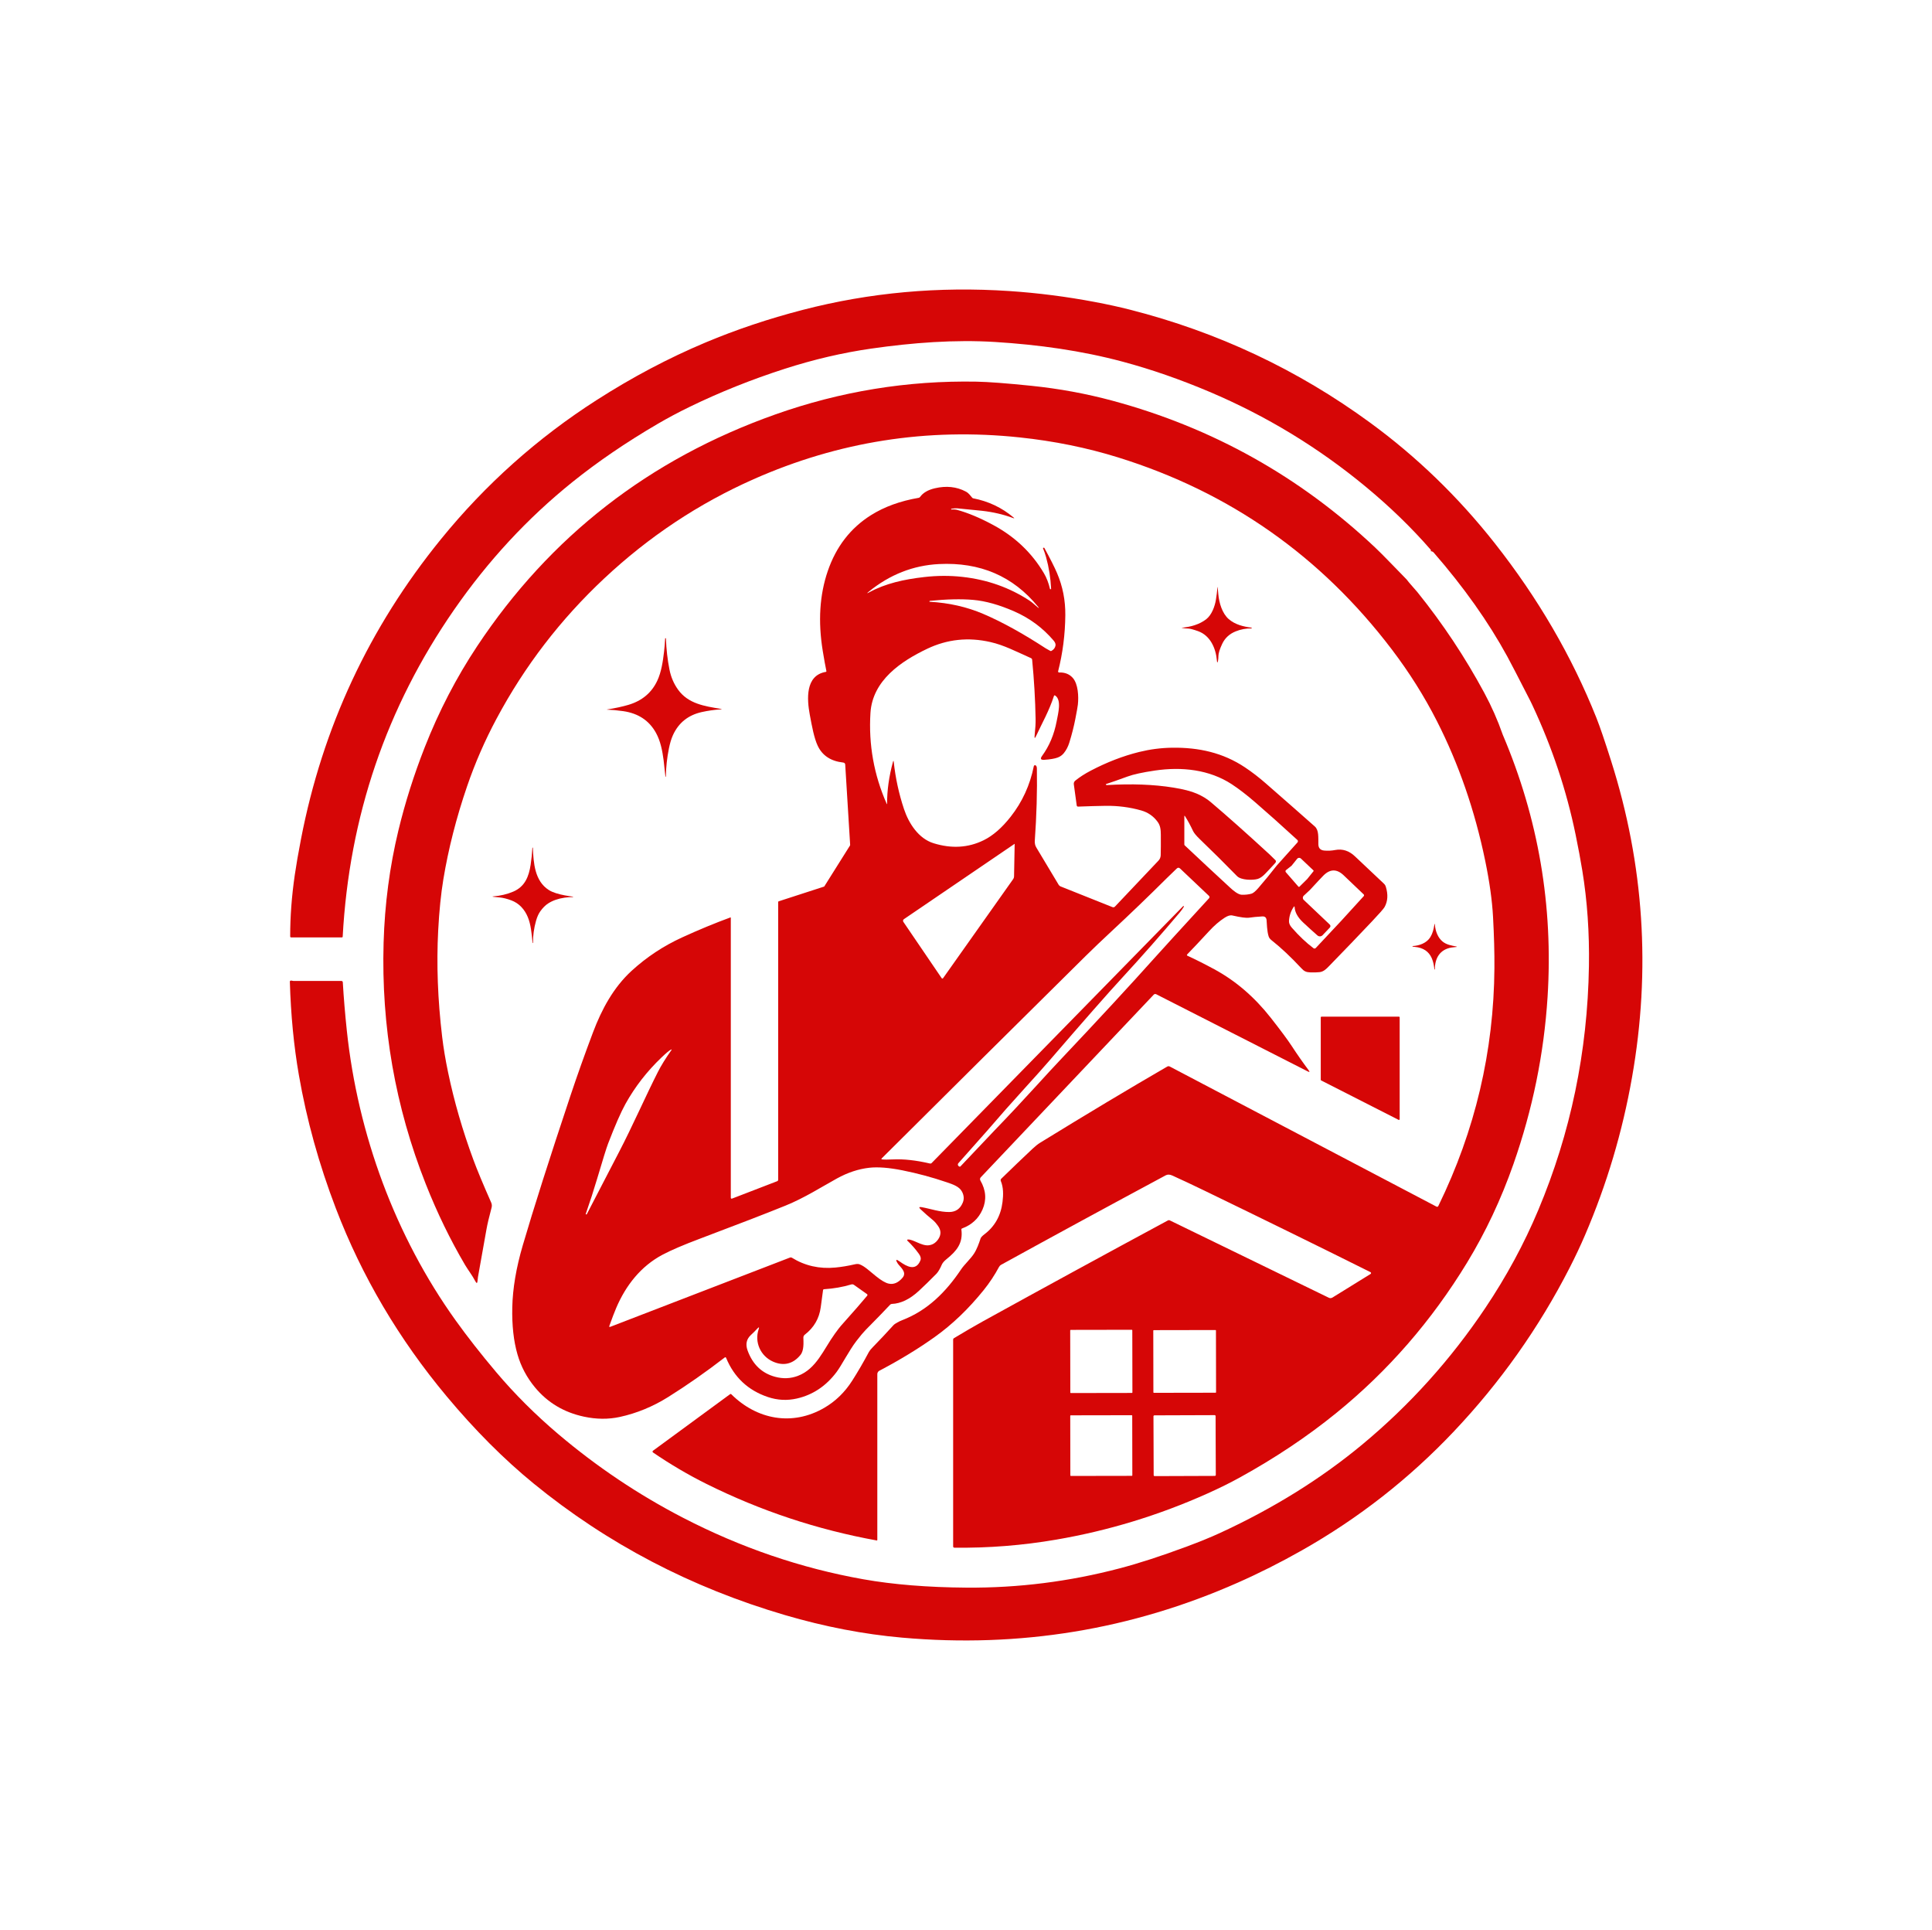
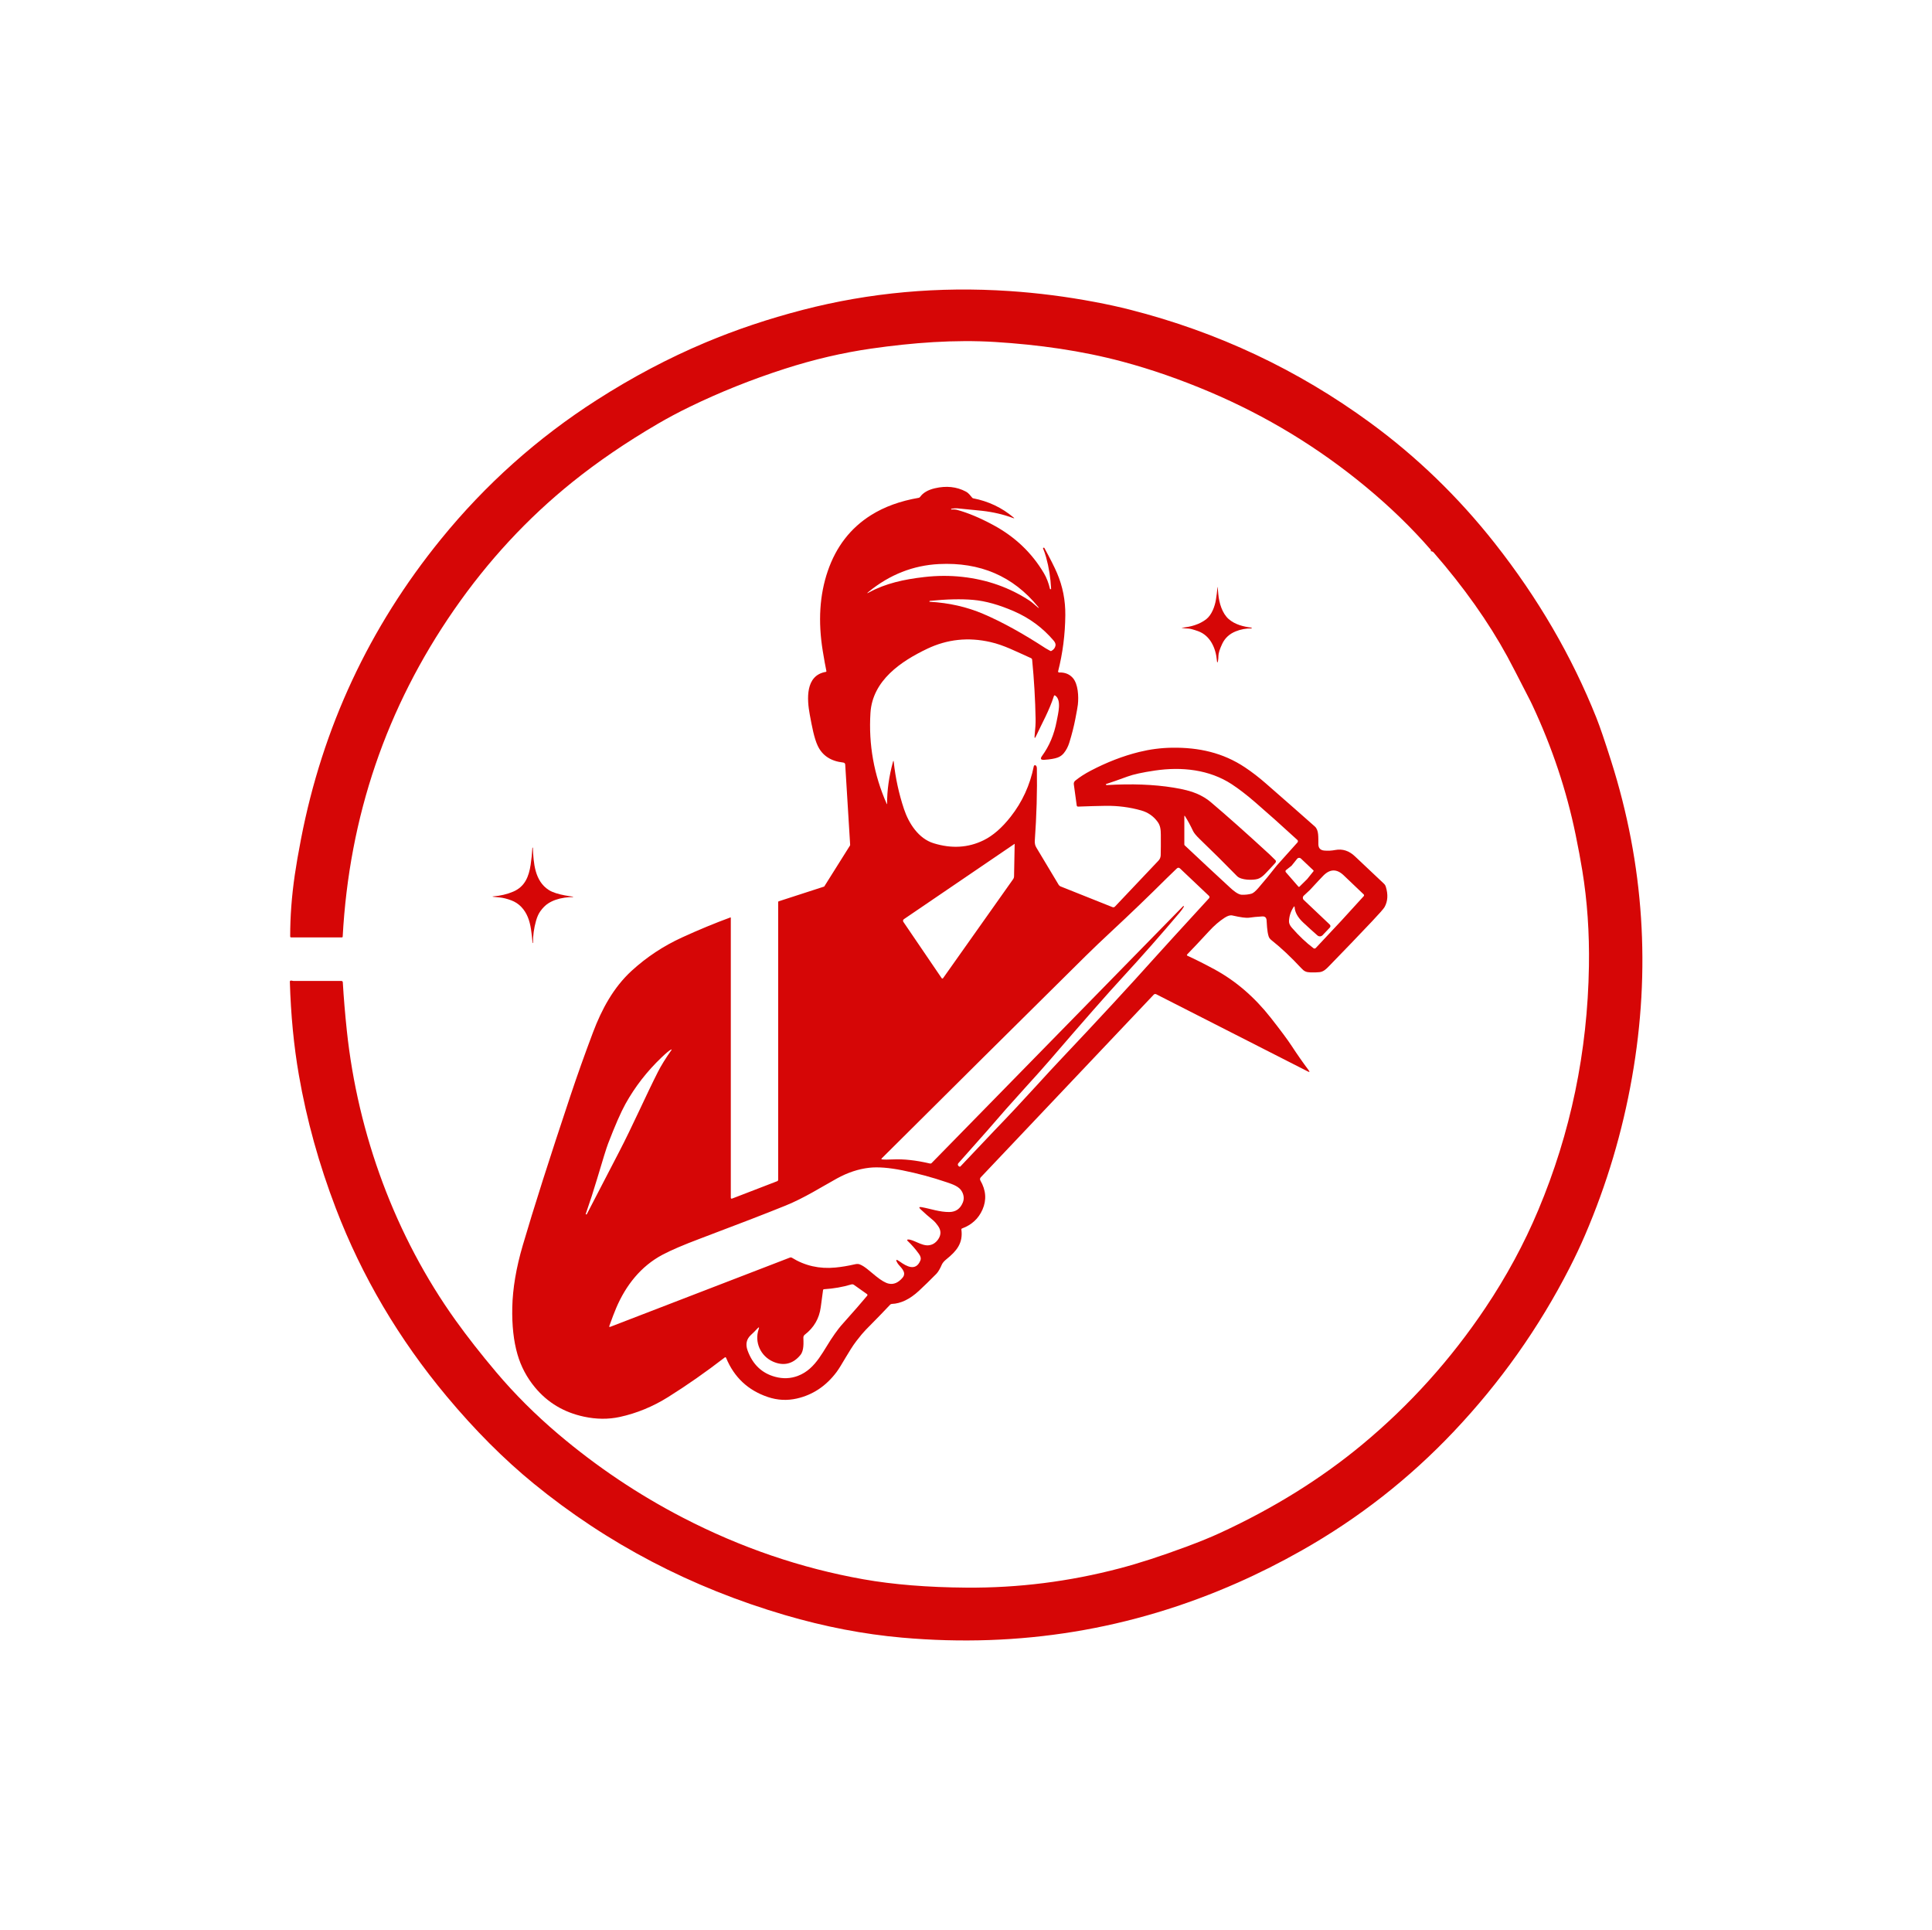
<svg xmlns="http://www.w3.org/2000/svg" width="1000" height="998.654" viewBox="0 0 1000 998.654">
  <defs />
  <path fill="#d60606" transform="matrix(2.056 0 0 2.056 -84.195 -96.441)" d="M 426.225 223.363 C 423.215 217.474 421.285 213.748 420.433 212.185 C 415.652 203.429 409.46 194.689 401.859 185.963 C 401.695 185.777 401.441 185.668 401.097 185.635 C 401.241 185.537 401.24 185.404 401.093 185.234 C 396.296 179.722 390.846 174.443 384.744 169.396 C 372.82 159.537 359.725 151.585 345.462 145.541 C 338.034 142.395 330.756 139.867 323.626 137.957 C 313.197 135.157 302.33 133.662 291.458 132.986 C 281.279 132.357 270.681 133.16 260.261 134.656 C 253.077 135.689 245.839 137.38 238.545 139.726 C 230.159 142.423 222.149 145.629 214.512 149.344 C 211.74 150.691 209.058 152.121 206.468 153.635 C 198.535 158.275 191.385 163.156 185.016 168.279 C 173.724 177.363 163.803 188.075 155.251 200.416 C 138.21 225.011 128.867 252.433 127.223 282.68 C 127.218 282.782 127.132 282.863 127.027 282.862 L 114.272 282.862 C 114.095 282.862 114.007 282.774 114.007 282.598 C 113.997 277.669 114.382 272.519 115.161 267.147 C 115.522 264.651 116.041 261.657 116.716 258.164 C 122.146 230.024 133.892 204.847 151.953 182.632 C 163.153 168.854 176.216 157.182 191.14 147.617 C 200.133 141.852 209.275 137.019 218.566 133.115 C 226.286 129.871 234.452 127.134 243.064 124.902 C 259.889 120.543 277.256 118.965 295.166 120.173 C 302.26 120.651 309.372 121.562 316.504 122.905 C 319.715 123.509 322.684 124.159 325.41 124.852 C 347.507 130.479 367.686 139.978 385.949 153.349 C 397.65 161.916 408.082 172.008 417.242 183.625 C 428.123 197.427 436.656 212.081 442.844 227.586 C 443.713 229.769 444.958 233.416 446.578 238.526 C 454.829 264.538 456.574 291.059 451.813 318.089 C 449.4 331.813 445.455 345.05 439.979 357.801 C 438.83 360.48 437.533 363.229 436.089 366.05 C 428.376 381.12 418.667 394.841 406.962 407.212 C 395.729 419.09 382.982 429.064 368.724 437.132 C 363.333 440.185 357.928 442.907 352.507 445.3 C 325.757 457.126 297.609 461.732 268.064 459.117 C 258.39 458.263 248.56 456.37 238.573 453.439 C 214.926 446.504 193.841 435.471 175.316 420.34 C 167.813 414.208 160.515 406.897 153.422 398.404 C 141.361 383.964 132.057 368.191 125.508 351.087 C 121.258 339.99 118.153 328.794 116.192 317.5 C 114.923 310.213 114.168 302.389 113.921 294.028 C 113.914 293.854 113.997 293.757 114.171 293.736 C 114.286 293.724 114.396 293.734 114.499 293.767 C 114.612 293.804 114.728 293.823 114.846 293.823 L 126.917 293.823 C 127.095 293.822 127.24 293.961 127.25 294.137 C 127.481 298.046 127.818 302.105 128.263 306.313 C 131.027 332.439 140.476 358.068 155.652 379.255 C 158.598 383.368 161.999 387.708 165.853 392.275 C 170.508 397.784 175.716 402.981 181.477 407.867 C 191.191 416.1 201.654 423.117 212.866 428.918 C 227.457 436.467 242.596 441.635 258.287 444.423 C 265.791 445.755 274.453 446.457 284.276 446.529 C 297.303 446.627 310.167 445.005 322.866 441.664 C 327.684 440.399 333.281 438.581 339.657 436.21 C 342.98 434.976 345.795 433.826 348.102 432.762 C 361.613 426.53 373.572 419.089 383.978 410.44 C 395.878 400.547 406.178 389.114 414.878 376.142 C 420.191 368.222 424.634 360.009 428.208 351.502 C 436.365 332.093 440.617 311.634 440.964 290.124 C 441.101 281.682 440.544 273.648 439.294 266.023 C 438.866 263.393 438.307 260.394 437.616 257.025 C 435.336 245.907 431.7 235.02 426.708 224.364 C 426.587 224.105 426.425 223.77 426.225 223.363 Z" />
-   <path fill="#d60606" transform="matrix(2.056 0 0 2.056 -84.195 -96.441)" d="M 395.064 192.758 C 395.487 193.312 395.934 193.85 396.406 194.372 C 397.078 195.123 397.538 195.652 397.787 195.959 C 404.182 203.892 409.795 212.345 414.629 221.319 C 416.459 224.715 418.008 228.226 419.275 231.853 C 428.241 252.921 432 274.923 430.552 297.859 C 429.65 312.139 426.786 326.158 421.961 339.915 C 418.862 348.753 414.973 357.019 410.291 364.714 C 401.344 379.41 390.346 392.047 377.297 402.624 C 370.043 408.507 361.978 413.895 353.101 418.79 C 350.62 420.158 347.899 421.505 344.937 422.831 C 332.673 428.324 319.978 432.196 306.849 434.446 C 298.376 435.899 289.843 436.575 281.247 436.475 C 281.019 436.472 280.905 436.358 280.905 436.132 L 280.905 384.109 C 280.905 383.953 280.987 383.809 281.12 383.73 C 283.932 382.037 286.331 380.641 288.315 379.543 C 303.952 370.918 319.511 362.433 334.995 354.088 C 335.139 354.008 335.284 354.006 335.433 354.078 L 375.473 373.556 C 375.789 373.711 376.099 373.694 376.404 373.506 L 385.99 367.577 C 386.113 367.499 386.15 367.336 386.073 367.212 C 386.047 367.171 386.01 367.138 385.967 367.116 C 373.581 360.938 359.66 354.105 344.203 346.617 C 341.34 345.228 338.623 343.951 336.055 342.787 C 335.434 342.507 334.887 342.495 334.412 342.75 C 319.786 350.606 305.976 358.111 292.982 365.265 C 292.764 365.384 292.587 365.563 292.471 365.781 C 291.367 367.843 290.078 369.79 288.604 371.623 C 284.794 376.356 280.679 380.298 276.259 383.448 C 272.081 386.424 267.441 389.25 262.336 391.926 C 262.017 392.093 261.816 392.425 261.815 392.787 L 261.815 434.533 C 261.816 434.601 261.762 434.657 261.694 434.658 C 261.687 434.658 261.68 434.657 261.674 434.656 C 246.729 431.947 232.445 427.207 218.824 420.432 C 214.221 418.143 209.731 415.502 205.353 412.511 C 205.228 412.426 205.195 412.256 205.28 412.131 C 205.298 412.105 205.319 412.082 205.344 412.064 L 224.747 397.836 C 224.857 397.754 224.96 397.761 225.058 397.858 C 231.515 404.256 240.413 405.921 248.421 401.296 C 251.263 399.651 253.612 397.376 255.471 394.469 C 256.911 392.217 258.323 389.793 259.702 387.2 C 259.87 386.889 260.195 386.488 260.679 385.996 C 262.423 384.211 264.156 382.371 265.872 380.474 C 266.242 380.064 267.4 379.461 268.066 379.206 C 274.45 376.77 279.106 372.096 282.919 366.405 C 283.708 365.223 285.273 363.801 286.139 362.483 C 286.882 361.347 287.379 359.947 287.818 358.616 C 287.906 358.354 288.234 358.006 288.802 357.571 C 291.405 355.592 292.915 352.884 293.335 349.449 C 293.559 347.648 293.586 345.802 292.901 344.16 C 292.824 343.972 292.867 343.756 293.01 343.612 C 295.703 340.985 298.337 338.464 300.908 336.047 C 301.607 335.391 302.245 334.886 302.819 334.533 C 314.503 327.345 325.157 320.963 334.783 315.384 C 335.005 315.254 335.229 315.249 335.457 315.37 L 402.549 350.607 C 402.78 350.729 402.952 350.673 403.065 350.439 C 412.323 331.477 417.024 311.519 417.17 290.566 C 417.197 286.733 417.082 282.437 416.822 277.679 C 416.597 273.568 415.943 268.875 414.857 263.601 C 412.249 250.942 408.188 239.201 402.676 228.377 C 399.511 222.159 395.738 216.167 391.357 210.399 C 373.497 186.893 350.521 170.773 322.433 162.042 C 314.583 159.601 306.326 157.923 297.662 157.008 C 274.389 154.545 252.06 158.051 230.676 167.524 C 216.842 173.65 204.305 181.978 193.062 192.505 C 182.063 202.809 173.03 214.571 165.965 227.793 C 163.012 233.311 160.534 238.998 158.531 244.854 C 155.828 252.752 153.842 260.537 152.57 268.207 C 151.957 271.923 151.521 276.219 151.266 281.095 C 150.819 289.611 151.15 298.53 152.26 307.851 C 152.591 310.642 153.091 313.639 153.76 316.844 C 155.271 324.094 157.388 331.414 160.113 338.801 C 161.055 341.359 162.552 344.956 164.605 349.596 C 164.787 350.009 164.821 350.437 164.705 350.877 C 164.07 353.242 163.636 355.099 163.401 356.445 C 162.584 361.096 161.878 365.054 161.285 368.32 C 161.269 368.414 161.23 368.755 161.167 369.341 C 161.104 369.964 160.927 369.997 160.638 369.442 C 159.89 368.005 158.741 366.504 158.02 365.287 C 154.291 358.949 150.998 352.171 148.143 344.953 C 140.452 325.508 136.911 305.259 137.522 284.205 C 137.805 274.476 139.051 265.035 141.261 255.881 C 142.951 248.895 145.157 241.936 147.878 235.004 C 151.441 225.929 155.84 217.446 161.076 209.558 C 179.426 181.912 204.424 162.477 236.07 151.249 C 252.506 145.415 269.409 142.656 286.781 142.972 C 289.738 143.027 294.331 143.373 300.557 144.012 C 307.589 144.733 314.42 145.989 321.051 147.779 C 346.178 154.559 368.212 166.877 387.153 184.731 C 388.183 185.705 389.507 187.03 391.125 188.708 C 392.436 190.065 393.747 191.414 395.064 192.758 Z M 326.007 381.747 C 326.007 381.679 325.952 381.624 325.884 381.624 L 310.497 381.65 C 310.429 381.651 310.374 381.706 310.374 381.774 L 310.401 397.424 C 310.401 397.492 310.457 397.547 310.524 397.547 L 325.911 397.521 C 325.979 397.52 326.034 397.465 326.034 397.397 L 326.007 381.747 Z M 347.067 381.806 C 347.067 381.741 347.014 381.688 346.949 381.688 L 331.407 381.715 C 331.342 381.715 331.289 381.769 331.289 381.833 L 331.316 397.375 C 331.316 397.44 331.369 397.493 331.434 397.493 L 346.976 397.466 C 347.041 397.466 347.094 397.413 347.094 397.348 L 347.067 381.806 Z M 325.989 403.253 C 325.989 403.186 325.934 403.13 325.866 403.13 L 310.507 403.157 C 310.439 403.157 310.384 403.213 310.384 403.28 L 310.41 418.293 C 310.41 418.361 310.466 418.416 310.533 418.416 L 325.892 418.39 C 325.959 418.39 326.015 418.334 326.015 418.266 L 326.015 418.266 L 325.989 403.253 Z M 346.977 403.349 C 346.977 403.216 346.869 403.108 346.735 403.109 L 331.577 403.162 C 331.443 403.162 331.336 403.271 331.336 403.404 L 331.336 403.404 L 331.388 418.217 C 331.389 418.35 331.497 418.458 331.631 418.457 L 346.789 418.404 C 346.922 418.404 347.03 418.296 347.029 418.162 L 347.029 418.162 L 346.977 403.349 Z" />
  <path fill="#d60606" transform="matrix(2.056 0 0 2.056 -84.195 -96.441)" d="M 280.468 175.164 C 280.671 175.134 280.913 175.128 281.193 175.145 C 281.473 175.164 281.7 175.196 281.873 175.242 C 284.625 175.986 287.663 177.258 290.989 179.054 C 296.462 182.003 300.717 186.048 303.754 191.19 C 304.426 192.324 304.935 193.638 305.281 195.134 C 305.294 195.183 305.324 195.207 305.373 195.207 L 305.514 195.207 C 305.553 195.207 305.573 195.186 305.569 195.147 C 305.438 192.396 305.02 189.748 304.315 187.203 C 304.09 186.397 303.827 185.633 303.526 184.909 C 303.508 184.867 303.52 184.837 303.563 184.818 L 303.686 184.772 C 303.768 184.739 303.831 184.761 303.873 184.84 C 305.36 187.556 306.423 189.662 307.061 191.161 C 308.487 194.493 309.181 198.021 309.145 201.745 C 309.099 206.6 308.496 211.308 307.334 215.869 C 307.301 216.003 307.381 216.139 307.513 216.172 C 307.537 216.178 307.561 216.18 307.584 216.179 C 309.022 216.124 310.17 216.578 311.027 217.542 C 312.373 219.065 312.532 222.193 312.304 224.278 C 312.242 224.816 312.033 226.003 311.674 227.84 C 311.294 229.798 310.781 231.81 310.138 233.877 C 309.825 234.871 309.367 235.741 308.765 236.486 C 308.362 236.981 307.833 237.361 307.233 237.585 C 306.463 237.867 305.333 238.06 303.839 238.159 C 302.952 238.221 302.771 237.89 303.297 237.17 C 305.114 234.687 306.34 231.771 306.972 228.423 C 307.337 226.499 308.254 223.088 306.599 221.988 C 306.441 221.885 306.332 221.923 306.275 222.102 C 305.044 225.923 303.252 228.984 301.824 232.094 C 301.469 232.865 301.336 232.829 301.424 231.984 C 301.606 230.267 301.687 228.9 301.665 227.884 C 301.574 222.962 301.283 217.991 300.794 212.972 C 300.775 212.778 300.677 212.641 300.498 212.562 C 296.58 210.82 293.748 209.306 290.282 208.517 C 284.721 207.246 279.428 207.807 274.398 210.2 C 267.791 213.343 260.603 218.172 260.088 226.362 C 259.595 234.324 260.96 241.952 264.183 249.246 C 264.244 249.386 264.275 249.378 264.275 249.223 C 264.262 245.867 264.754 242.354 265.748 238.684 C 265.846 238.329 265.914 238.334 265.953 238.703 C 266.385 242.741 267.244 246.69 268.529 250.551 C 269.747 254.195 272.205 257.989 275.981 259.156 C 280.496 260.557 284.689 260.309 288.563 258.413 C 290.907 257.267 293.179 255.294 295.38 252.493 C 298.312 248.769 300.255 244.526 301.213 239.765 C 301.246 239.597 301.408 239.488 301.573 239.52 C 301.612 239.528 301.649 239.542 301.682 239.565 C 301.873 239.686 301.973 239.937 301.983 240.317 C 302.089 246.066 301.913 252.172 301.454 258.636 C 301.436 258.875 301.465 259.166 301.541 259.507 C 301.593 259.74 301.706 260.004 301.883 260.295 C 304.999 265.485 306.862 268.592 307.47 269.617 C 307.585 269.808 307.746 269.945 307.952 270.027 L 321.018 275.239 C 321.232 275.328 321.478 275.275 321.637 275.107 L 332.606 263.524 C 332.944 263.166 333.139 262.693 333.157 262.197 C 333.194 260.895 333.205 259.176 333.189 257.039 C 333.18 255.735 333.08 254.714 332.368 253.751 C 331.325 252.338 329.954 251.389 328.255 250.905 C 325.376 250.088 322.377 249.7 319.258 249.743 C 317.33 249.77 315.03 249.836 312.359 249.938 C 312.189 249.947 312.041 249.825 312.017 249.656 L 311.283 244.32 C 311.234 243.977 311.369 243.633 311.638 243.413 C 312.723 242.525 314.028 241.684 315.55 240.887 C 319.614 238.759 323.677 237.192 327.736 236.185 C 330.457 235.513 333.204 235.157 335.976 235.114 C 342.771 235.013 348.864 236.382 354.377 240.062 C 356.147 241.241 357.906 242.597 359.657 244.129 C 364.878 248.69 368.975 252.29 371.952 254.933 C 373.019 255.881 372.809 257.71 372.85 259.452 C 372.874 260.401 373.374 260.918 374.35 261.003 C 375.266 261.082 376.178 261.035 377.086 260.862 C 378.938 260.506 380.616 261.056 382.121 262.512 C 382.951 263.312 385.307 265.533 389.189 269.179 C 389.49 269.462 389.686 269.654 389.828 270.096 C 390.435 272.051 390.332 273.759 389.517 275.222 C 389.283 275.641 388.225 276.847 386.343 278.838 C 383.035 282.34 379.42 286.104 375.498 290.129 C 374.874 290.772 374.153 291.497 373.168 291.602 C 372.499 291.675 371.716 291.695 370.819 291.662 C 369.811 291.626 369.3 291.421 368.593 290.654 C 365.948 287.808 363.44 285.449 361.069 283.577 C 360.695 283.282 360.454 282.97 360.344 282.641 C 359.897 281.296 359.883 279.262 359.81 278.5 C 359.747 277.847 359.387 277.539 358.734 277.579 C 357.354 277.661 356.245 277.767 355.405 277.898 C 354.7 278.007 353.291 277.82 351.178 277.336 C 350.666 277.221 350.025 277.412 349.253 277.911 C 347.937 278.759 346.649 279.866 345.391 281.23 C 343.104 283.709 341.244 285.684 339.809 287.159 C 339.737 287.232 339.737 287.351 339.811 287.424 C 339.827 287.439 339.844 287.451 339.864 287.46 C 341.937 288.412 344.202 289.552 346.659 290.881 C 352.018 293.784 356.757 297.857 360.873 303.098 C 363.369 306.275 365.119 308.631 366.122 310.166 C 367.518 312.304 368.944 314.343 370.399 316.286 C 370.737 316.735 370.655 316.833 370.153 316.578 L 332.015 297.16 C 331.812 297.057 331.567 297.1 331.412 297.264 L 287.852 343.255 C 287.651 343.469 287.614 343.789 287.761 344.044 C 289.183 346.5 289.36 348.944 288.289 351.377 C 287.286 353.654 285.562 355.239 283.118 356.133 C 283.022 356.168 282.964 356.265 282.976 356.365 C 283.446 359.832 281.763 361.815 279.209 363.872 C 278.613 364.35 278.217 364.823 278.019 365.295 C 277.741 365.965 277.216 366.986 276.724 367.493 C 275.082 369.162 273.6 370.607 272.278 371.83 C 269.998 373.936 267.725 375.033 265.46 375.117 C 265.296 375.124 265.157 375.187 265.046 375.309 C 263.784 376.662 261.724 378.786 258.866 381.679 C 258.309 382.244 257.534 383.172 256.54 384.461 C 254.693 386.868 252.833 390.567 251.556 392.264 C 248.906 395.787 245.58 398.007 241.583 398.922 C 239.12 399.487 236.682 399.364 234.268 398.552 C 229.279 396.874 225.774 393.591 223.751 388.702 C 223.673 388.516 223.553 388.484 223.392 388.606 C 218.643 392.269 213.904 395.583 209.173 398.547 C 205.32 400.961 201.254 402.635 196.974 403.568 C 194.11 404.191 191.109 404.168 187.972 403.495 C 182.919 402.416 178.804 399.957 175.626 396.117 C 173.574 393.636 172.107 390.871 171.226 387.821 C 170.256 384.471 169.82 380.526 169.917 375.987 C 170.021 371.223 170.896 366.034 172.544 360.419 C 175.276 351.092 179.298 338.473 184.607 322.564 C 186.309 317.468 188.185 312.205 190.234 306.772 C 192.427 300.953 195.406 295.435 199.979 291.253 C 203.744 287.812 207.966 285.019 212.648 282.875 C 216.882 280.938 220.945 279.257 224.834 277.831 C 224.868 277.816 224.908 277.834 224.93 277.899 L 224.93 348.334 C 224.93 348.596 225.051 348.679 225.294 348.585 L 236.595 344.23 C 236.768 344.164 236.855 344.037 236.855 343.852 L 236.855 273.956 C 236.855 273.872 236.909 273.798 236.987 273.773 L 248.397 270.075 C 248.432 270.063 248.46 270.042 248.475 270.015 L 254.905 259.782 C 254.956 259.706 254.979 259.613 254.973 259.518 L 253.737 239.393 C 253.719 239.065 253.546 238.882 253.217 238.845 C 250.113 238.502 247.977 237.094 246.81 234.622 C 245.903 232.702 245.356 229.716 244.813 226.797 C 244.106 222.984 243.618 216.897 248.876 216.021 C 248.956 216.011 249.013 215.935 248.999 215.843 C 248.735 214.584 248.428 212.886 248.078 210.749 C 246.868 203.328 247.29 196.626 249.342 190.643 C 251.451 184.496 255.08 179.806 260.228 176.575 C 263.59 174.462 267.589 173.009 272.226 172.215 C 272.374 172.192 272.494 172.116 272.581 171.992 C 273.319 170.949 274.553 170.224 276.279 169.816 C 279.167 169.135 281.768 169.408 284.082 170.632 C 284.862 171.047 285.181 171.604 285.72 172.205 C 285.783 172.278 285.863 172.322 285.956 172.338 C 289.784 173.076 293.163 174.679 296.094 177.144 C 296.37 177.378 296.341 177.432 296.003 177.304 C 293.57 176.398 290.965 175.79 288.187 175.48 C 287.904 175.447 285.798 175.237 281.871 174.851 C 281.613 174.824 281.155 174.86 280.498 174.96 C 280.443 174.97 280.394 175.023 280.389 175.077 C 280.384 175.131 280.418 175.167 280.468 175.164 Z M 302.165 199.745 C 302.555 200.056 302.593 200.017 302.28 199.631 C 296.01 191.94 287.686 188.359 277.307 188.887 C 270.819 189.222 264.93 191.544 259.64 195.856 C 259.12 196.279 259.155 196.331 259.744 196.011 C 263.939 193.735 268.551 192.74 273.598 192.157 C 276.857 191.78 280.06 191.764 283.206 192.111 C 289.487 192.804 295.144 194.806 300.175 198.117 C 300.87 198.573 301.55 199.257 302.165 199.745 Z M 274.941 198.263 C 274.889 198.332 274.908 198.37 274.996 198.376 C 279.87 198.649 284.372 199.671 288.504 201.44 C 293.204 203.45 298.445 206.339 304.229 210.11 C 304.362 210.198 304.741 210.411 305.364 210.748 C 305.45 210.794 305.553 210.794 305.642 210.748 C 306.232 210.423 306.577 209.969 306.677 209.385 C 306.74 209.011 306.584 208.601 306.207 208.154 C 303.486 204.956 300.185 202.508 296.303 200.807 C 292.499 199.141 289.044 198.173 285.937 197.903 C 282.93 197.641 279.295 197.723 275.034 198.149 C 275.024 198.152 275.016 198.156 275.011 198.163 L 274.941 198.263 Z M 361.851 264.287 C 361.058 265.163 360.251 266.025 359.43 266.873 C 358.767 267.558 358.14 267.984 357.546 268.154 C 356.374 268.487 353.419 268.501 352.37 267.425 C 349.425 264.406 346.294 261.301 342.98 258.109 C 342.104 257.263 341.547 256.588 341.306 256.085 C 340.641 254.671 339.969 253.432 339.29 252.368 C 339.168 252.18 339.107 252.196 339.107 252.418 L 339.107 259.486 C 339.107 259.561 339.139 259.632 339.194 259.682 C 343.083 263.346 346.91 266.911 350.677 270.38 C 351.306 270.964 352.615 272.104 353.573 272.127 C 354.478 272.145 355.285 272.057 355.99 271.862 C 356.428 271.744 357.015 271.258 357.755 270.403 C 359.345 268.566 360.887 266.687 362.379 264.766 L 367.592 258.952 C 367.756 258.77 367.741 258.491 367.56 258.327 C 363.52 254.624 359.992 251.472 356.975 248.869 C 354.784 246.978 352.807 245.456 351.047 244.305 C 345.41 240.616 338.47 239.863 331.721 240.857 C 328.586 241.319 326.276 241.824 324.789 242.372 C 322.438 243.235 320.647 243.863 319.416 244.255 C 319.386 244.268 319.363 244.285 319.348 244.31 C 319.327 244.343 319.348 244.391 319.412 244.452 C 319.464 244.501 319.524 244.523 319.594 244.52 C 325.839 244.146 331.422 244.356 336.344 245.15 C 338.88 245.557 340.85 246.066 342.254 246.677 C 343.613 247.267 344.771 247.966 345.725 248.775 C 349.881 252.296 354.834 256.701 360.582 261.991 C 360.641 262.043 361.125 262.517 362.037 263.414 C 362.149 263.523 362.19 263.654 362.16 263.807 C 362.122 263.983 362.019 264.144 361.851 264.287 Z M 296.393 259.353 C 296.393 259.313 296.374 259.306 296.338 259.33 L 268.501 278.274 C 268.28 278.425 268.224 278.727 268.374 278.949 L 278.015 293.118 C 278.083 293.217 278.22 293.241 278.32 293.172 C 278.34 293.158 278.357 293.142 278.371 293.122 L 296.001 268.209 C 296.152 267.996 296.235 267.741 296.238 267.48 L 296.393 259.353 Z M 366.097 264.826 L 364.72 265.906 C 364.554 266.034 364.525 266.271 364.652 266.437 C 364.656 266.443 364.661 266.448 364.666 266.454 L 367.83 270.088 C 367.896 270.161 368.009 270.167 368.082 270.102 C 368.084 270.101 368.085 270.099 368.086 270.098 L 370.024 268.187 L 371.625 266.199 C 371.683 266.126 371.678 266.057 371.611 265.994 L 368.455 263.007 C 368.199 262.762 367.792 262.77 367.547 263.026 C 367.532 263.041 367.52 263.056 367.507 263.072 L 366.097 264.826 Z M 334.718 267.921 C 330.173 272.442 325.55 276.887 320.85 281.256 C 318.332 283.597 316.132 285.695 314.251 287.554 C 296.748 304.865 279.644 321.835 262.938 338.465 C 262.782 338.62 262.813 338.711 263.029 338.738 C 263.53 338.801 264.436 338.803 265.747 338.743 C 268.483 338.615 271.597 338.96 275.087 339.778 C 275.241 339.814 275.374 339.776 275.483 339.664 L 338.858 274.939 L 339.026 275.076 C 338.708 275.614 338.342 276.127 337.932 276.613 C 333.25 282.155 328.458 287.588 323.557 292.912 C 319.766 297.025 313.623 304.015 305.129 313.88 C 303.719 315.519 301.693 317.785 299.055 320.68 C 295.817 324.234 292.629 327.841 289.492 331.501 L 282.213 339.705 C 282.033 339.909 282.054 340.221 282.258 340.4 C 282.279 340.418 282.3 340.434 282.322 340.448 L 282.45 340.53 C 282.562 340.6 282.665 340.587 282.756 340.489 L 291.152 331.624 C 294.798 327.849 298.389 324.017 301.928 320.128 C 304.266 317.559 306.33 315.327 308.121 313.434 C 317.509 303.507 325.456 294.91 331.962 287.64 C 333.683 285.719 338.14 280.838 345.333 272.997 C 345.487 272.827 345.477 272.565 345.311 272.408 L 338.045 265.527 C 337.756 265.253 337.469 265.256 337.184 265.536 L 334.718 267.921 Z M 370.73 270.913 L 369.171 272.363 C 368.878 272.635 368.86 273.094 369.133 273.387 C 369.144 273.399 369.154 273.409 369.166 273.42 L 375.665 279.576 C 375.959 279.856 375.967 280.143 375.687 280.438 L 373.917 282.303 C 373.569 282.671 372.992 282.697 372.612 282.363 C 371.46 281.353 370.271 280.275 369.047 279.13 C 367.678 277.85 366.955 276.564 366.876 275.272 C 366.86 274.999 366.777 274.975 366.625 275.204 C 365.901 276.296 365.512 277.481 365.457 278.761 C 365.436 279.296 365.67 279.844 366.16 280.404 C 367.959 282.465 369.769 284.182 371.591 285.556 C 371.817 285.727 372.026 285.708 372.221 285.501 L 378.651 278.638 L 384.269 272.477 C 384.387 272.349 384.379 272.148 384.25 272.026 C 382.561 270.436 380.896 268.849 379.257 267.265 C 377.518 265.583 375.802 265.596 374.109 267.301 C 373.629 267.785 372.503 268.989 370.73 270.913 Z M 209.892 311.099 C 209.513 311.253 208.71 311.915 207.485 313.082 C 203.828 316.572 200.804 320.467 198.415 324.766 C 197.256 326.852 195.795 330.19 194.032 334.781 C 193.625 335.847 192.72 338.748 191.318 343.482 C 190.431 346.47 189.459 349.478 188.4 352.506 C 188.394 352.522 188.398 352.532 188.414 352.538 L 188.537 352.588 C 188.598 352.612 188.643 352.596 188.674 352.538 C 191.271 347.507 193.973 342.294 196.782 336.9 C 200.125 330.489 203.527 322.722 206.573 316.73 C 207.382 315.13 208.52 313.292 209.988 311.211 C 210.091 311.067 210.06 311.029 209.892 311.099 Z M 266.965 364.947 C 266.318 363.911 266.498 363.754 267.507 364.477 C 269.199 365.691 271.521 366.958 272.655 364.185 C 272.856 363.69 272.735 363.135 272.291 362.521 C 271.419 361.308 270.45 360.2 269.386 359.197 C 269.318 359.134 269.314 359.027 269.377 358.959 C 269.405 358.928 269.444 358.909 269.486 358.905 C 270.817 358.804 272.907 360.542 274.725 360.359 C 275.699 360.262 276.496 359.768 277.12 358.878 C 277.92 357.734 277.903 356.589 277.07 355.44 C 276.614 354.813 276.266 354.402 276.026 354.204 C 274.721 353.131 273.616 352.161 272.71 351.295 C 272.215 350.82 272.305 350.643 272.98 350.762 C 275.214 351.158 277.513 352.011 279.949 351.984 C 281.566 351.963 282.695 351.17 283.337 349.603 C 283.695 348.728 283.635 347.824 283.154 346.89 C 282.47 345.554 280.834 345.02 279.269 344.487 C 275.632 343.247 271.922 342.248 268.137 341.491 C 264.741 340.813 261.951 340.597 259.769 340.844 C 257.05 341.155 254.342 342.054 251.642 343.543 C 247.638 345.755 243.439 348.445 238.737 350.356 C 233.785 352.363 226.597 355.14 217.175 358.688 C 213.031 360.248 209.892 361.592 207.758 362.724 C 202.281 365.623 198.501 370.453 196.083 376.126 C 195.612 377.232 195.039 378.73 194.364 380.618 C 194.266 380.889 194.353 380.972 194.624 380.868 L 239.835 363.443 C 239.999 363.38 240.156 363.393 240.305 363.484 C 243.598 365.518 247.24 366.343 251.232 365.961 C 252.804 365.812 254.45 365.538 256.171 365.14 C 256.66 365.025 257.067 365.033 257.393 365.163 C 258.661 365.665 259.764 366.755 261.493 368.149 C 262.809 369.211 263.869 369.83 264.672 370.005 C 265.94 370.281 267.11 369.78 268.184 368.5 C 269.377 367.077 267.48 365.768 266.965 364.947 Z M 230.008 382.923 C 228.87 383.96 228.587 385.263 229.155 386.831 C 230.434 390.355 232.756 392.567 236.118 393.467 C 238.092 393.993 239.984 393.915 241.796 393.235 C 246.512 391.461 248.232 386.623 251.117 382.636 C 251.865 381.603 252.382 380.926 252.668 380.607 C 255.836 377.059 258.028 374.548 259.244 373.074 C 259.387 372.897 259.365 372.746 259.181 372.618 L 255.929 370.315 C 255.741 370.182 255.503 370.143 255.282 370.21 C 253.129 370.86 250.838 371.262 248.405 371.414 C 248.256 371.423 248.171 371.508 248.149 371.67 C 248.146 371.688 247.955 373.112 247.575 375.942 C 247.195 378.788 245.853 381.095 243.549 382.865 C 243.324 383.037 243.195 383.306 243.201 383.59 C 243.228 384.858 243.389 386.828 242.459 387.968 C 240.616 390.226 238.227 390.823 235.563 389.642 C 232.398 388.233 230.843 384.721 231.942 381.489 C 232.128 380.944 232.023 380.882 231.628 381.301 C 230.984 381.984 230.706 382.286 230.008 382.923 Z" />
-   <path fill="#d60606" transform="matrix(2.056 0 0 2.056 -84.195 -96.441)" d="M 193.712 225.503 C 195.864 225.157 197.685 224.764 199.17 224.321 C 202.587 223.301 205.004 221.276 206.422 218.246 C 207.45 216.049 207.834 213.414 208.123 210.975 C 208.254 209.887 208.348 208.757 208.403 207.586 C 208.403 207.572 208.41 207.566 208.424 207.564 L 208.515 207.551 C 208.57 207.543 208.599 207.567 208.6 207.622 C 208.696 210.352 208.994 212.97 209.495 215.474 C 209.868 217.333 210.58 219.001 211.637 220.478 C 214.199 224.056 218.325 224.661 222.385 225.331 C 222.742 225.393 222.741 225.434 222.38 225.459 C 220.732 225.572 219.148 225.798 217.629 226.137 C 214.191 226.9 211.764 228.852 210.346 231.99 C 209.948 232.872 209.613 233.985 209.344 235.329 C 208.865 237.714 208.613 240.056 208.586 242.358 C 208.586 242.416 208.568 242.436 208.529 242.42 C 208.489 242.401 208.466 242.384 208.466 242.364 C 208.235 240.119 208.083 238.735 208.011 238.214 C 207.69 235.835 207.241 233.464 206.099 231.388 C 204.391 228.282 201.641 226.456 197.85 225.911 C 196.432 225.706 195.05 225.577 193.704 225.522 C 193.698 225.522 193.686 225.518 193.682 225.514 C 193.676 225.509 193.678 225.506 193.685 225.506 C 193.689 225.506 193.697 225.504 193.712 225.503 Z" />
  <path fill="#d60606" transform="matrix(2.056 0 0 2.056 -84.195 -96.441)" d="M 338.495 204.945 C 338.481 204.943 338.47 204.942 338.457 204.942 C 338.448 204.942 338.437 204.936 338.435 204.928 C 338.433 204.921 338.435 204.914 338.442 204.913 C 340.632 204.727 342.913 204.113 344.664 202.732 C 346.004 201.669 346.789 199.522 347.052 197.913 C 347.226 196.867 347.356 195.815 347.445 194.757 C 347.447 194.739 347.462 194.727 347.479 194.729 C 347.48 194.729 347.481 194.729 347.483 194.729 C 347.767 194.779 347.78 194.793 347.523 194.77 C 347.511 194.768 347.505 194.773 347.507 194.786 C 347.57 195.491 347.621 196.059 347.661 196.493 C 347.855 198.626 348.627 201.3 350.274 202.733 C 351.874 204.127 353.972 204.634 356.021 204.901 C 356.056 204.906 356.081 204.937 356.076 204.971 C 356.076 204.976 356.074 204.981 356.072 204.986 L 356.041 205.064 C 356.035 205.079 356.024 205.086 356.01 205.086 C 354.634 205.067 353.313 205.313 352.047 205.823 C 350.459 206.463 349.322 207.517 348.633 208.985 C 348.021 210.293 347.705 211.287 347.69 211.969 C 347.676 212.542 347.643 212.955 347.586 213.208 C 347.454 213.814 347.361 213.805 347.309 213.18 C 347.049 210.124 345.675 206.87 342.525 205.76 C 341.347 205.345 340.55 205.134 340.134 205.125 C 339.562 205.115 339.016 205.053 338.495 204.945 Z" />
  <path fill="#d60606" transform="matrix(2.056 0 0 2.056 -84.195 -96.441)" d="M 165.12 272.534 C 166.955 272.388 168.634 271.989 170.155 271.338 C 173.105 270.073 174.087 267.549 174.542 264.561 C 174.771 263.046 174.917 261.631 174.978 260.316 C 174.979 260.28 174.999 260.261 175.036 260.261 L 175.091 260.261 C 175.096 260.261 175.098 260.263 175.098 260.267 C 175.261 264.082 175.536 268.686 179.153 270.955 C 179.612 271.244 180.21 271.506 180.945 271.739 C 182.365 272.192 183.776 272.403 185.213 272.61 C 185.237 272.613 185.246 272.627 185.24 272.651 L 185.24 272.653 C 185.235 272.681 185.226 272.696 185.215 272.696 C 184.486 272.704 183.767 272.76 183.058 272.864 C 181.453 273.096 180.079 273.581 178.935 274.319 C 178.259 274.756 177.614 275.399 176.999 276.249 C 176.546 276.873 176.18 277.683 175.897 278.681 C 175.373 280.538 175.118 282.401 175.129 284.269 C 175.129 284.273 175.127 284.275 175.123 284.275 L 175.068 284.275 C 175.038 284.275 175.021 284.259 175.018 284.23 C 174.935 283.086 174.806 281.951 174.631 280.821 C 174.298 278.647 173.646 276.696 172.153 275.153 C 171.45 274.427 170.611 273.884 169.636 273.521 C 168.569 273.125 167.597 272.883 166.72 272.798 C 165.689 272.696 165.158 272.643 165.13 272.639 C 164.822 272.592 164.819 272.558 165.12 272.534 Z" />
-   <path fill="#d60606" transform="matrix(2.056 0 0 2.056 -84.195 -96.441)" d="M 402.198 279.761 C 402.326 281.313 402.94 282.954 404.16 283.931 C 405.118 284.7 406.307 284.901 407.644 285.16 C 407.667 285.165 407.685 285.181 407.696 285.211 C 407.7 285.222 407.7 285.231 407.694 285.237 C 407.674 285.252 407.664 285.259 407.661 285.259 C 407.026 285.315 406.582 285.365 406.325 285.411 C 403.447 285.919 402.177 288.077 402.179 290.882 C 402.179 290.918 402.161 290.934 402.125 290.928 L 402.058 290.916 C 402.055 290.916 402.053 290.915 402.051 290.911 C 402.003 290.208 401.868 289.493 401.648 288.767 C 401.076 286.882 399.826 285.744 397.895 285.352 C 397.747 285.323 397.308 285.264 396.582 285.177 C 396.573 285.175 396.567 285.17 396.565 285.16 L 396.547 285.081 C 396.54 285.053 396.551 285.038 396.579 285.036 C 398.271 284.962 400.129 284.269 401.031 282.804 C 401.611 281.861 401.865 280.86 402.038 279.755 C 402.11 279.315 402.162 279.317 402.198 279.761 Z" />
-   <path fill="#d60606" transform="matrix(2.056 0 0 2.056 -84.195 -96.441)" d="M 373.452 318.701 L 373.452 302.986 C 373.452 302.885 373.534 302.803 373.635 302.803 L 393.135 302.803 C 393.236 302.803 393.318 302.885 393.318 302.986 L 393.318 302.986 L 393.318 328.629 C 393.316 328.731 393.233 328.81 393.132 328.809 C 393.105 328.808 393.077 328.801 393.053 328.789 L 373.553 318.865 C 373.491 318.833 373.452 318.77 373.452 318.701 Z" />
</svg>